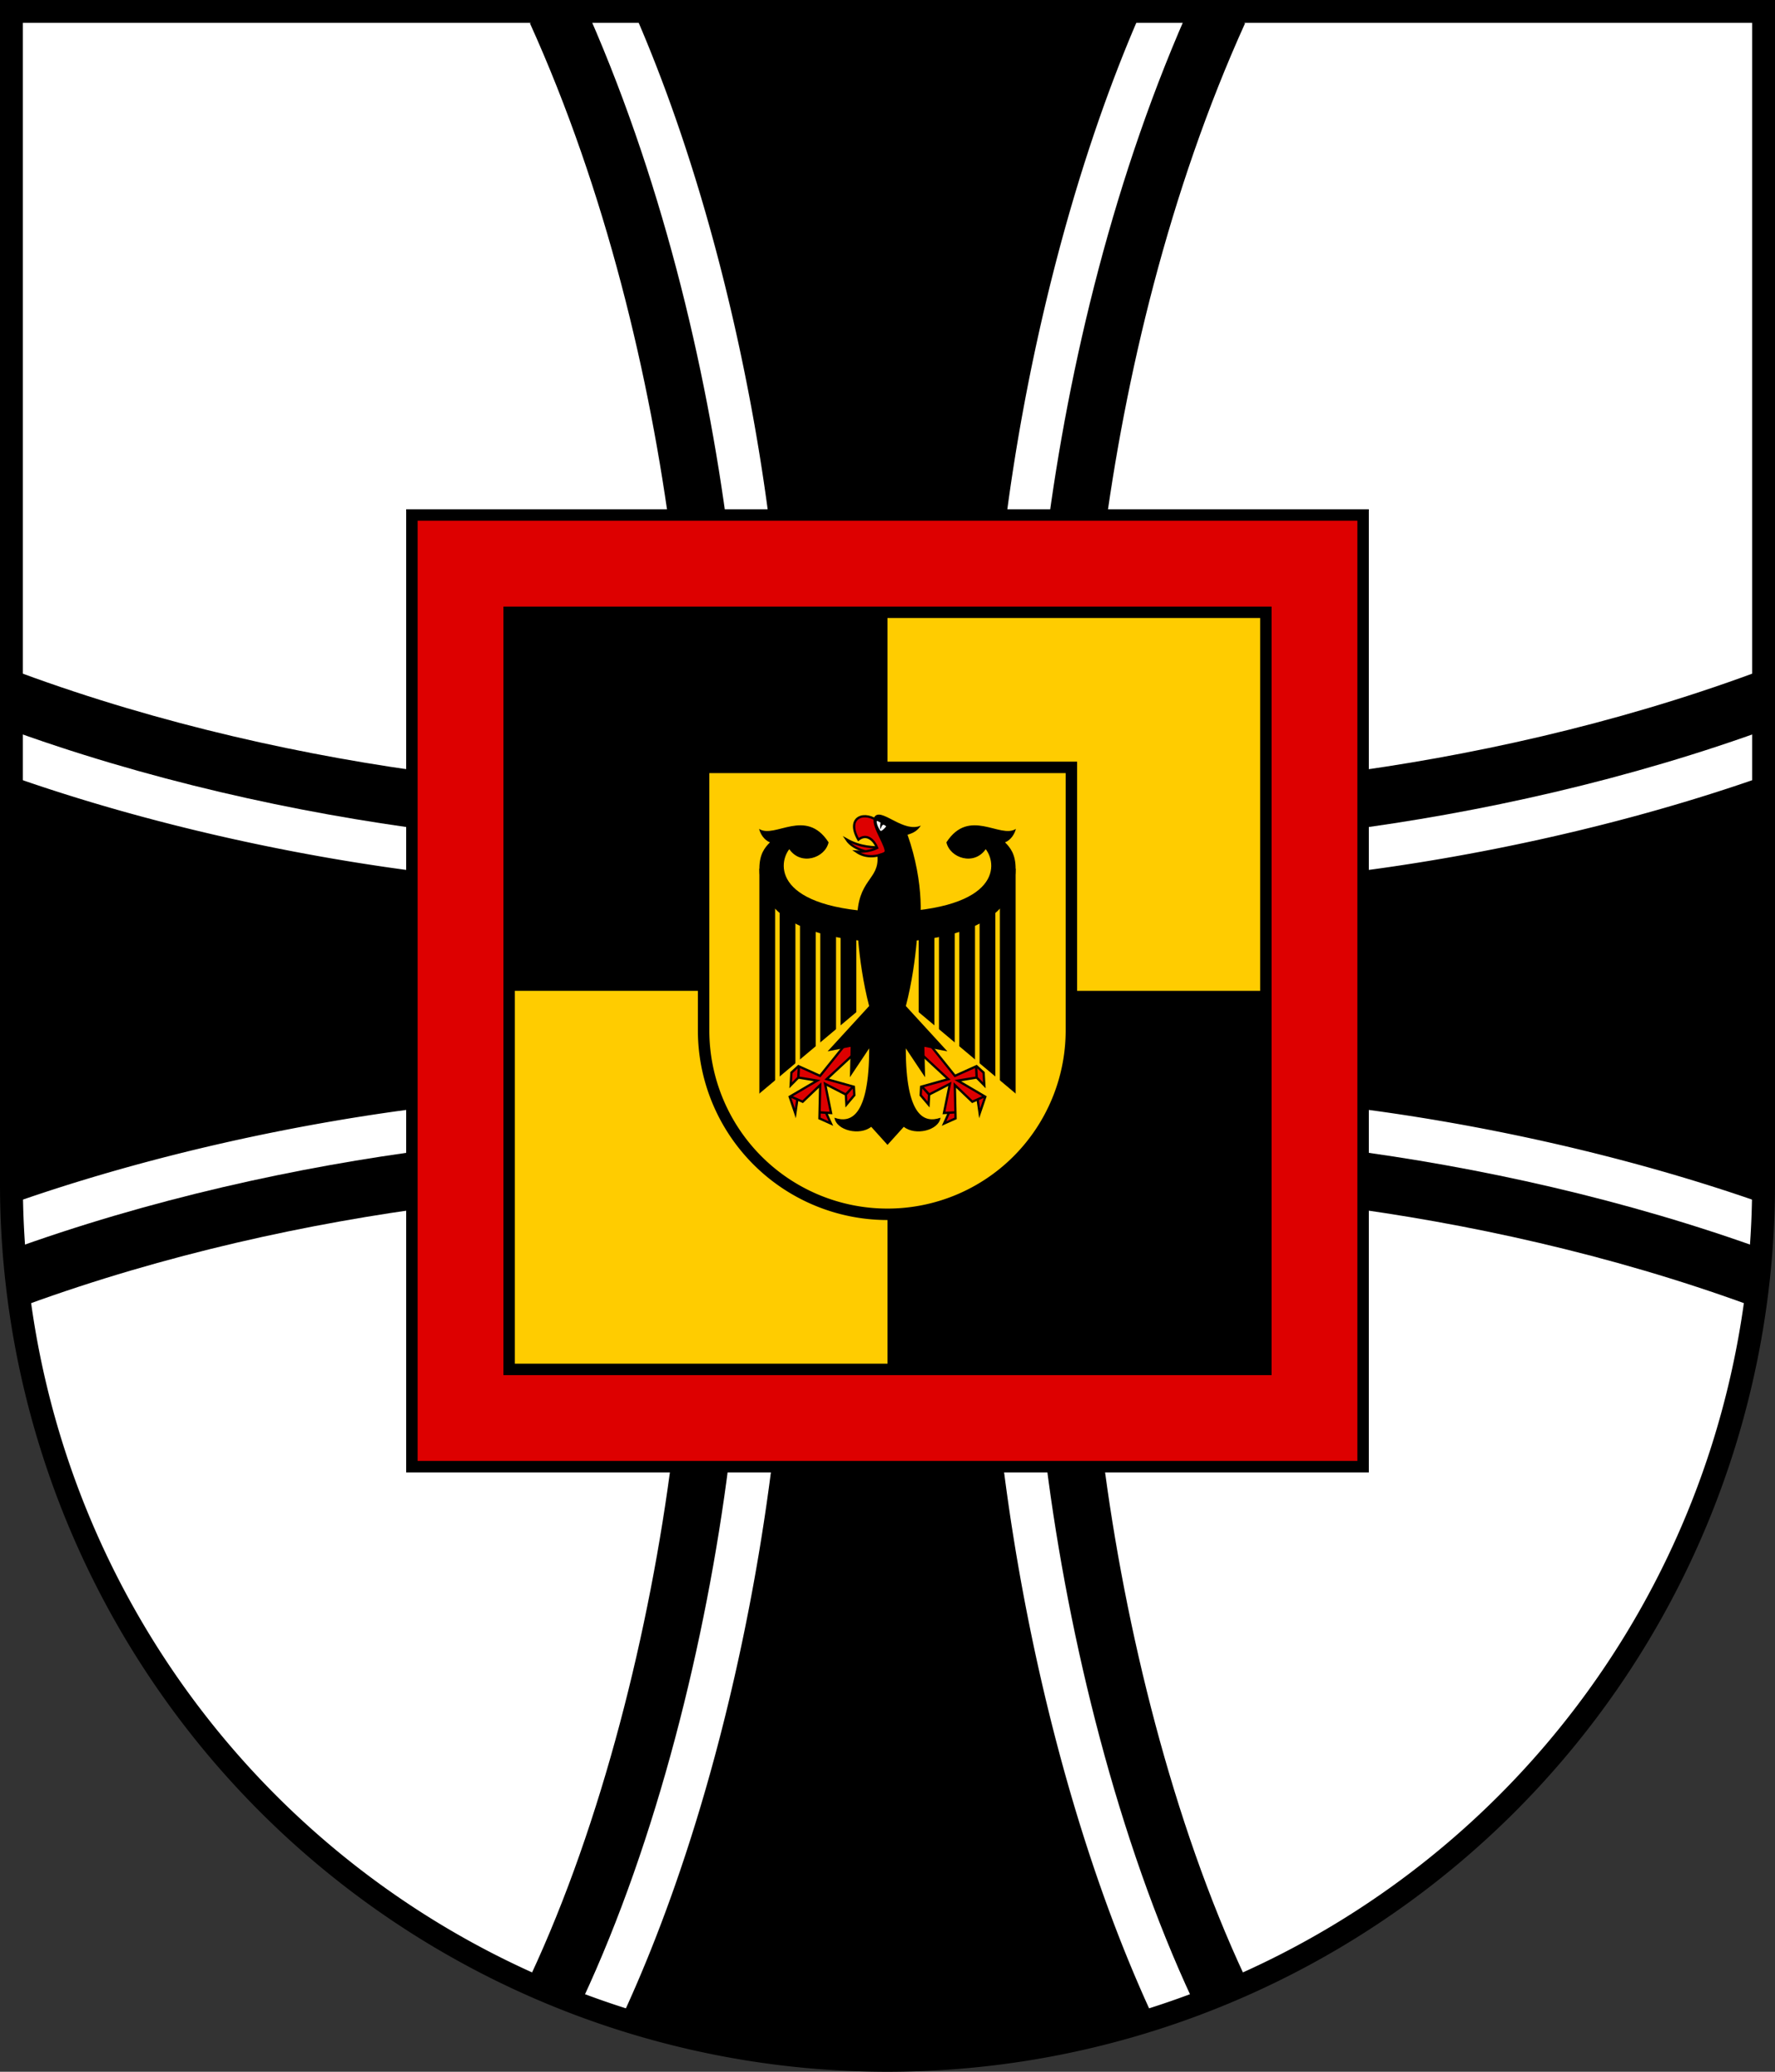
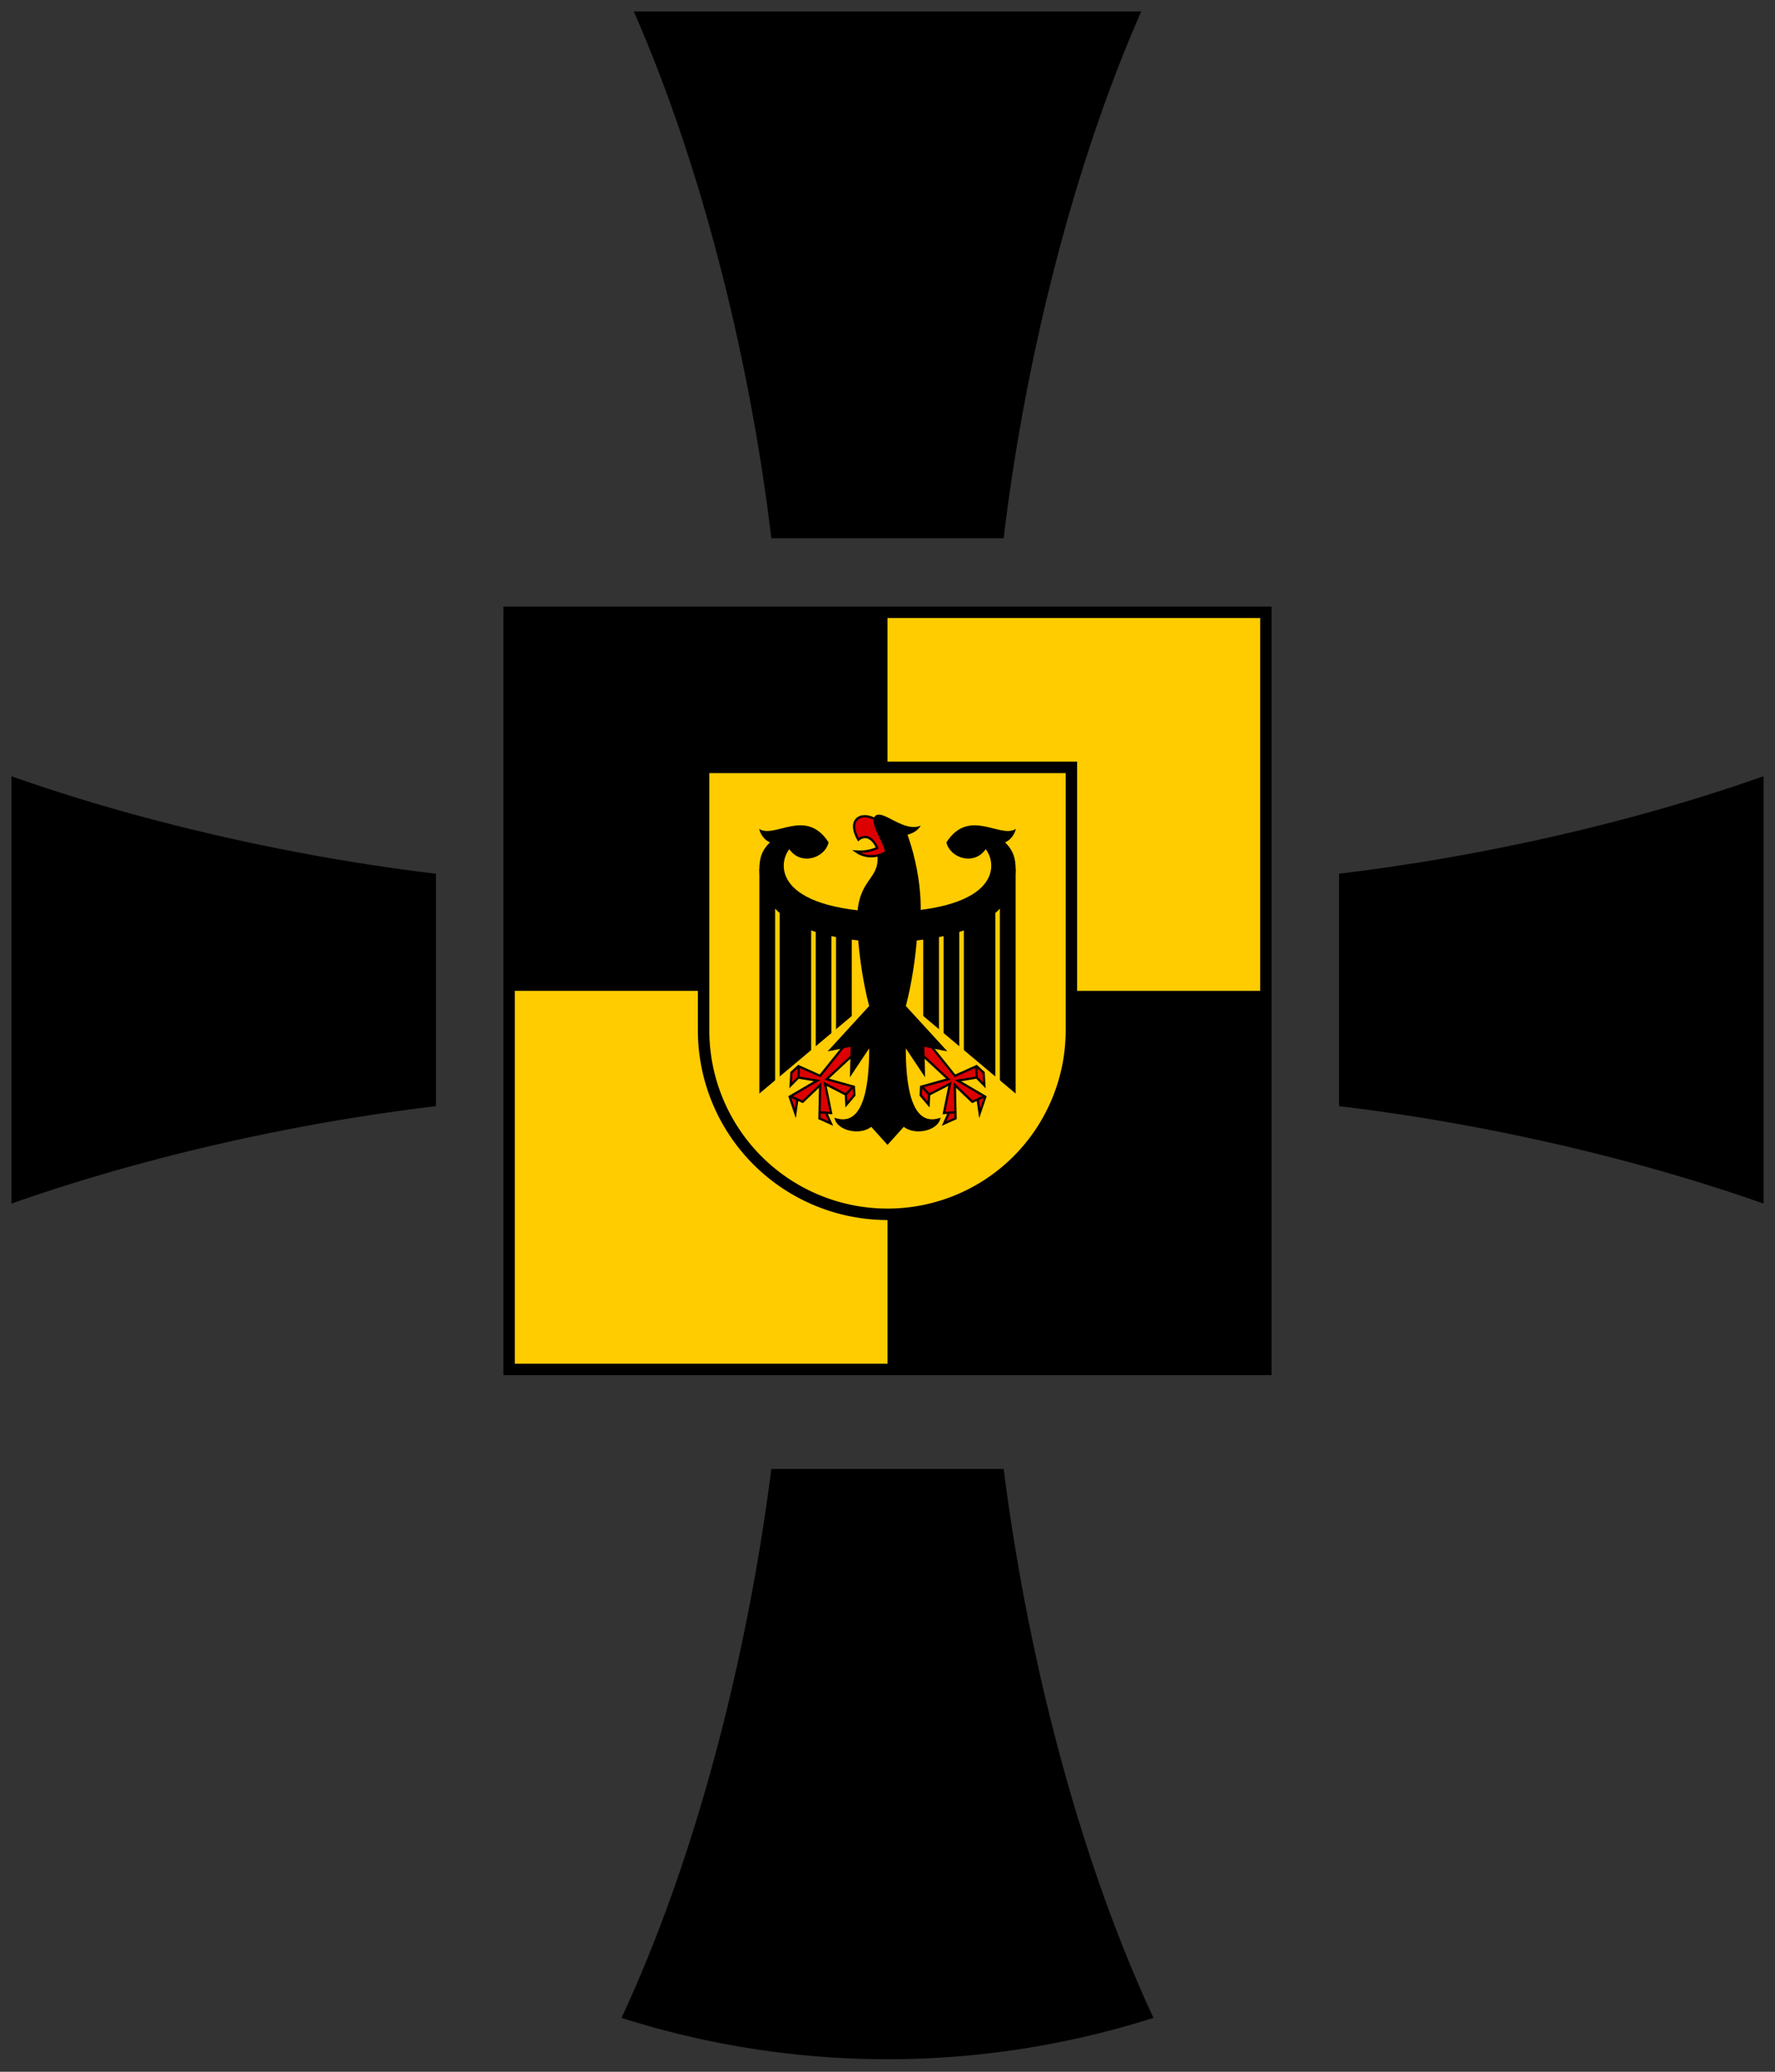
<svg xmlns="http://www.w3.org/2000/svg" xmlns:xlink="http://www.w3.org/1999/xlink" version="1.1" width="600" height="700" viewBox="0,0 31032,36204">
  <rect x="0" y="0" width="31032" height="36204" fill="#333333" stroke="none" />
  <title>Internes Verbandsabzeichen des Führungsstabes der Streitkräfte</title>
  <desc>das interene Verbandsabzeichen des Führungsstabes der Streitkräfte im Bundesministerium der Verteidigung</desc>
-   <path d="M 200,20688 a 15316,15316 0 0,0 30632,0 V 200 H 200 z" stroke="black" stroke-width="400" fill="white" />
  <path d="M 11080,200 c 1250,2845 2055,6270 2405,9205 h 4062 C 17897,6470 18702,3045 19952,200 M 13485,25670 c -405,3180 -1275,6705 -2619,9592 a 15316,15316 0 0 0 9300,0 C 18822,32375 17952,28850 17547,25670 M 200,13565 c 2423,854 5079,1424 7422,1703 v 4062 c -2343,279 -4999,849 -7422,1703 M 30832,13565 c -2423,854 -5079,1424 -7422,1703 v 4062 c 2343,279 4999,849 7422,1703" />
-   <path d="M 9720,200 c 1350,2980 2140,6300 2515,9205 m 6562,0 C 19172,6500 19962,3180 21312,200 M 9730,34735 c 1270,-2720 2125,-6150 2515,-9225 m 6542,0 c 390,3075 1245,6505 2515,9225 M 200,12232 c 2481,914 5086,1484 7422,1786 m 0,6562 c -2307,298 -4876,857 -7328,1751 M 30832,12232 c -2481,914 -5086,1484 -7422,1786 m 0,6562 c 2307,298 4876,857 7328,1751" stroke="black" stroke-width="1000" fill="none" />
-   <path d="M 7201,9000 v 16630 h 16630 V 9000 z" stroke="black" stroke-width="200" fill="#dd0000" />
  <path d="M 8801,10600 v 13430 h 13430 V 10600" />
  <path d="M 9001,17315 v 6515 h 6515 V 10800 h 6515 v 6515 z" fill="#ffcc00" />
  <g stroke="black" stroke-width="40" stroke-miterlimit="5" fill="#dd0000">
    <path d="M 12301,18005 a 3215,3215 0 0,0 6430,0 V 13410 H 12301 z" stroke-width="200" fill="#ffcc00" />
-     <path d="M 15506,14814 c -247,-6 -458,-4 -709,-146 132,200 443,254 712,248" />
    <path d="M 15366,14365 c -233,-204 -590,-98 -359,308 150,-122 279,19 329,144 -94,49 -232,74 -367,64 175,123 384,95 564,-3" />
  </g>
  <g id="r">
-     <path d="M 13276,19130 V 15180 h 275 v 3950 h 80 V 15830 h 275 v 3300 h 80 V 16130 h 275 v 3000 h 80 V 16230 h 275 v 2900 h 80 V 16230 h 275 v 2900" />
+     <path d="M 13276,19130 V 15180 h 275 v 3950 h 80 V 15830 h 275 v 3300 V 16130 h 275 v 3000 h 80 V 16230 h 275 v 2900 h 80 V 16230 h 275 v 2900" />
    <path d="M 15516,17230 v 1914 H 13235" fill="#ffcc00" />
    <path d="M 14829,18188 l -492,613 -378,-170 -123,113 -13,222 134,-136 10,-192 -10,192 329,54 -480,282 99,290 35,-244 -125,-55 218,96 306,-292 -13,583 201,90 -86,-189 -108,-7 196,12 -104,-510 363,187 121,-133 -121,131 10,177 138,-163 -8,-148 -475,-133 585,-542" stroke="black" stroke-width="40" stroke-miterlimit="5" fill="#dd0000" />
    <path d="M 15716,15945 c -2148,0 -2141,-815 -1917,-1106 202,294 624,158 687,-119 -399,-615 -940,-57 -1215,-235 25,97 93,197 190,235 -87,88 -185,202 -185,460 0,847 876,1165 1728,1254 27,316 85,741 191,1146.5 l -726,792 402,-79.5 -12,532 337,-505.5 c 0,1205.5 -332,1310.5 -607,1212.5 32,225 445,319 642,159 l 285,316" />
  </g>
  <use xlink:href="#r" transform="matrix(-1,0,0,1,31032,0)" />
  <path d="M 14986,16076 c 0,-722 392,-693 354,-1120 0,-52 134,-35 126,-92 -24,-156 -292,-510 -156,-612 136,-102 498,304 789,175 -59,88 -124,128 -233,160 296,838 255,1580 163,1810" />
-   <path d="M 15342.8,14347.7 c -8.7,-4.6 -18.2,-0.1 -16.2,16.5 6.8,55.8 30,96.7 53.7,138.3 8.7,15.2 19.7,24.7 40.1,9.8 27.6,-20.2 52.9,-44.1 72.7,-72 -55.8,-42.8 -61.8,-45.3 -103.6,55.1 -4.9,-40.7 -3,-84 5.8,-119.5" fill="white" />
</svg>